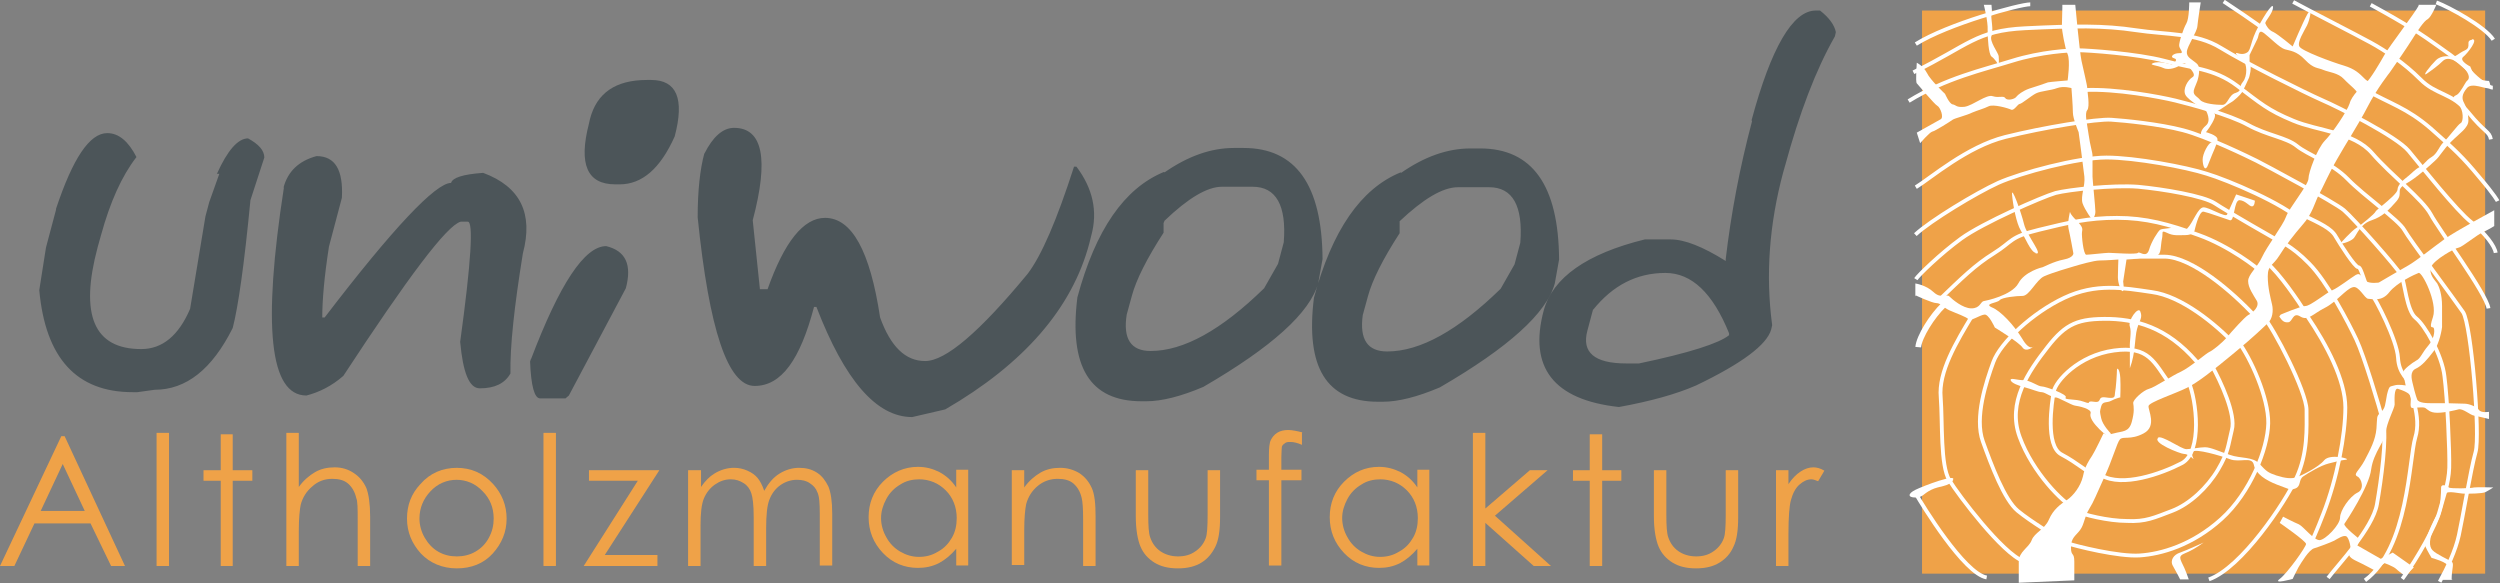
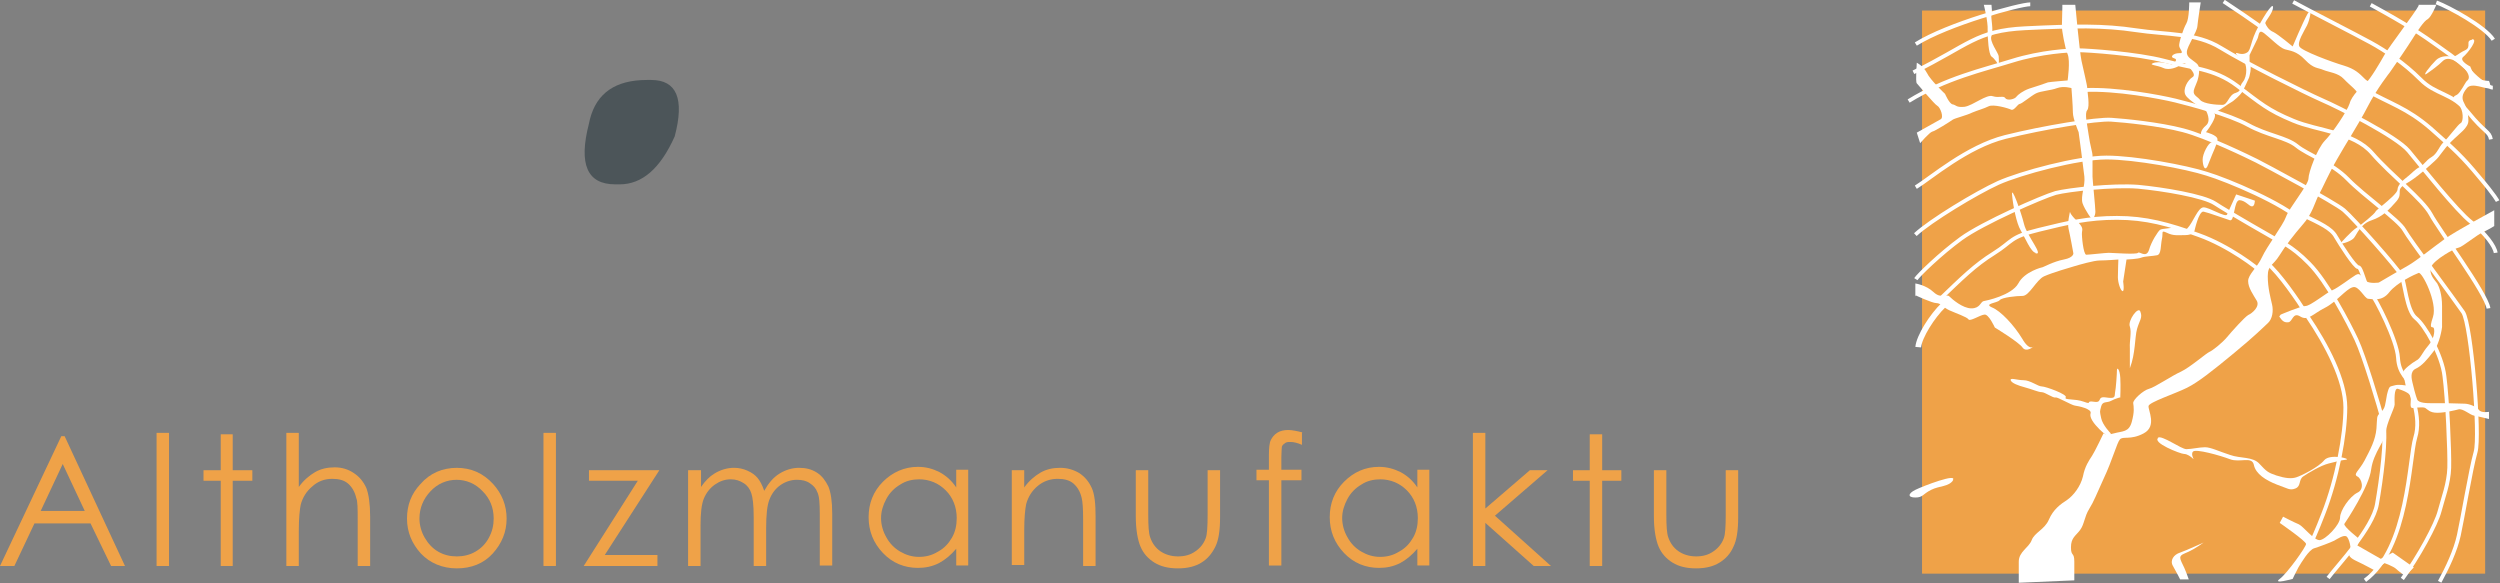
<svg xmlns="http://www.w3.org/2000/svg" id="Ebene_1" viewBox="0 0 52.21 12.18">
  <rect x="0" y="0" width="52.21" height="12.18" fill="#808080" stroke="none" />
  <defs>
    <style>.cls-1{stroke-width:.08px;}.cls-1,.cls-2{fill:none;stroke:#fff;stroke-miterlimit:10;}.cls-3{fill:#efa248;}.cls-4{fill:#fff;}.cls-5{fill:#4c5559;}.cls-2{stroke-width:.12px;}</style>
  </defs>
  <rect class="cls-3" x="40.14" y=".22" width="11.76" height="11.76" />
  <g>
    <path class="cls-4" d="M50.51,.1h.37s-.1,.25-.18,.3c-.08,.04-.21,.24-.33,.43s-.3,.45-.46,.68c0,0-.27,.34-.46,.71-.19,.37-.46,.78-.64,1.1-.18,.31-.31,.62-.39,.76-.07,.13-.13,.39-.33,.61-.19,.22-.36,.44-.49,.65-.13,.21-.24,.19-.24,.43s.06,.46,.09,.59c.03,.13,.01,.3-.09,.39-.1,.09-.24,.24-.7,.62-.46,.38-.75,.61-.99,.73-.24,.12-.79,.3-.8,.38-.01,.09,.18,.42-.1,.57-.28,.15-.44,.05-.5,.13-.06,.07-.16,.44-.33,.8-.16,.35-.21,.49-.31,.65-.1,.16-.1,.32-.19,.44-.09,.12-.19,.16-.19,.36s.07,.09,.07,.3v.39l-1.16,.05v-.44c0-.21,.21-.29,.27-.45s.27-.22,.36-.43c.09-.21,.24-.32,.38-.41,.13-.09,.28-.28,.33-.49,.04-.21,.13-.34,.19-.43,.06-.09,.24-.47,.24-.47,0,0,.04,.05,.22,0,.18-.05,.31-.02,.37-.24,.06-.22,.04-.31,.03-.39-.01-.07,.21-.27,.33-.3,.12-.03,.47-.27,.67-.36,.19-.09,.52-.38,.59-.41,.07-.03,.27-.19,.37-.31,.1-.12,.36-.41,.44-.46,.09-.04,.25-.18,.18-.3-.07-.12-.18-.27-.18-.41s.19-.28,.29-.5c.1-.22,.44-.67,.5-.84,.06-.18,.47-.67,.47-.8s.18-.62,.34-.79c.16-.16,.47-.62,.52-.78,.04-.16,.25-.36,.34-.43,.09-.07,.3-.43,.39-.59,.09-.16,.64-.88,.71-1.02" />
    <path class="cls-4" d="M47.6,6.61c.06,.09,.1,.13,.19,.12,.09-.01,.09-.22,.25-.12,.16,.1,.27-.06,.51-.18,.24-.12,.44-.39,.58-.43,.13-.05,.25,.24,.33,.24s.28,.07,.44-.14c.16-.2,.53-.37,.61-.4,.07-.03,.4,.62,.3,.92-.1,.3,0,.17,.02,.24,.02,.07,0,.22-.12,.36-.13,.15-.16,.27-.25,.31-.09,.05-.27,.19-.27,.24s.05,.28,.05,.28c0,0-.15-.03-.24,0-.09,.03-.1-.01-.15,.19-.04,.21-.03,.28-.13,.37-.1,.09-.07,.1-.09,.34s-.13,.44-.25,.67c-.12,.22-.24,.28-.15,.33,.09,.04,.16,.27,0,.34-.16,.08-.36,.37-.36,.52s-.31,.47-.43,.47-.33-.28-.43-.33c-.1-.04-.33-.16-.33-.16l-.07,.13s.55,.38,.55,.44-.39,.61-.55,.73c-.16,.12,.27,0,.27,0,0,0,.06-.13,.12-.24,.06-.1,.22-.37,.33-.4,.1-.03,.34-.12,.42-.16,.07-.04,.19-.12,.25-.09,.06,.03,.12,.28,.07,.34-.04,.06,.02,.12,.15,.18s.37,.19,.37,.19l.21-.15s.19,.07,.24,.12c.04,.04,.19,.15,.19,.15l.18-.18-.44-.31-.25,.13-.49-.28,.06-.12s-.36-.28-.33-.33c.03-.04,.52-.78,.56-1.14,.05-.36,.31-.62,.31-.78s.18-.5,.18-.57-.02-.36,.07-.33c.09,.03,.27,.09,.27,.18s-.03,.22,.03,.22,.22-.03,.27,0c.05,.03,.09,.1,.25,.1s.36-.05,.44-.07c.09-.03,.25,.12,.33,.13,.07,.01,.31,.07,.31,.07v-.15s-.16,.03-.21-.04c-.05-.07-.21-.13-.3-.13s-.28-.01-.37-.01h-.31c-.1,0-.28,0-.31-.08-.03-.07-.09-.31-.1-.36-.01-.05-.06-.22,.07-.28,.13-.06,.24-.19,.37-.36,.13-.16,.18-.49,.18-.51v-.44c0-.24-.06-.4-.1-.47-.05-.07-.18-.19-.13-.34,.05-.15,.5-.4,.58-.41,.07-.01,.38-.27,.52-.33,.13-.06,.22-.12,.22-.12v-.33s-.81,.44-1.02,.59c-.21,.15-.61,.47-.77,.56-.16,.09-.62,.36-.62,.36,0,0-.18,.03-.27-.03-.09-.06-.1-.19-.21-.13-.1,.06-.37,.27-.49,.32-.12,.05-.46,.33-.56,.33s-.52,.18-.52,.18" />
    <path class="cls-4" d="M49.61,1.65s-.1,.12-.22,0c-.12-.12-.21-.21-.44-.28-.24-.07-.89-.31-.93-.4-.05-.09,.1-.32,.16-.44,.06-.12,.12-.41,.01-.24-.1,.18-.31,.68-.31,.68,0,0-.3-.25-.4-.3-.1-.04-.15-.13-.17-.18-.02-.04,.16-.21,.16-.34s-.25,.28-.36,.51c-.07,.15-.09,.26-.12,.34-.01,.04-.03,.06-.04,.08-.06,.05-.13,.06-.22,.03-.09-.03,.02,.09,.11,.15,.09,.06,.1,.33,0,.45-.1,.12,0,.18-.15,.23-.15,.04-.16,.25-.28,.25s-.38-.02-.46-.1c-.07-.09-.18-.1-.12-.25l.06-.15s.09-.27-.01-.36c-.1-.09-.22-.13-.21-.25,.01-.12,.21-.41,.22-.53,.01-.12,.07-.5,.07-.5h-.24s0,.34-.06,.44c-.06,.1-.16,.4-.15,.47,.01,.07,.12,.16,0,.15-.12,0-.21,.08-.1,.11,.1,.03-.05,.13-.05,.13,0,0-.26-.09-.4-.03-.09,.04,.09,.04,.22,.1,.13,.06,.3-.03,.3-.03,0,0,.12-.1,.16-.06,.04,.04,.25,.22,.15,.28-.1,.06-.21,.25-.15,.37,.06,.12,.43,.33,.43,.33,0,0,.12,.21,0,.31s-.13,.21-.07,.22c.06,.02,.27,.12,.19,.13-.07,.01-.19,.24-.19,.36s.05,.31,.13,.07c.09-.24,.18-.4,.18-.49s-.24-.15-.24-.15c0,0,.13-.16,.18-.3,.04-.13-.07-.07,.04-.13,.12-.06,.24-.16,.3-.19,.06-.03,.2-.16,.23-.21,.03-.04,.15-.31,.15-.31,0,0,.07-.22,.01-.31v-.16s.12-.25,.16-.33c.04-.07,.02-.22,.14-.13,.12,.09,.33,.31,.44,.34,.1,.03,.24,.03,.42,.22s.27,.16,.38,.21c.12,.05,.31,.06,.43,.19,.12,.13,.3,.25,.3,.34s.19-.06,.19-.06l.15-.3Z" />
    <path class="cls-4" d="M43.07,.1h.27s.09,.98,.13,1.17c.04,.19,.12,.51,.12,.57s.06,.39,0,.46c-.06,.07,0,.3,.03,.52,.03,.22,.08,.36,.08,.43v.44c0,.06,.06,.64,.06,.73s-.06,.18-.06,.18c0,0-.16-.21-.21-.36-.04-.15,.06-.36,.04-.55-.02-.19-.12-.93-.12-.93,0,0-.12-.28-.12-.41s-.03-.51-.03-.51c0,0-.16-.05-.3,0-.13,.05-.34,.06-.44,.11-.1,.05-.3,.22-.34,.22s-.12,.15-.18,.12c-.06-.03-.37-.12-.47-.07-.1,.05-.22,.08-.34,.13-.12,.06-.37,.12-.41,.15-.04,.03-.37,.24-.43,.25-.06,.02-.25,.24-.25,.24l-.07-.22s.43-.24,.5-.28c.07-.04-.01-.25-.07-.28-.06-.03-.4-.44-.43-.47-.03-.03,0-.43,0-.43,0,0,.13,.06,.21,.21,.07,.15,.38,.44,.38,.44,0,0,.09,.21,.16,.22,.07,.01,.07,.07,.25,.05,.18-.03,.46-.27,.59-.22,.13,.04,.22-.02,.26,.04s.2,.02,.23-.03c.03-.04,.13-.12,.27-.17,.13-.04,.34-.11,.39-.13,.04-.01,.41-.04,.41-.04,0,0,.06-.41,0-.55-.06-.13-.12-.52-.12-.56s.01-.41,.01-.41v-.05Z" />
    <path class="cls-4" d="M41.59,.1h-.16s.09,.35,.08,.53c0,.18,.02,.5,.08,.55,.06,.04,.15,.16,.15,.21s.01-.15,0-.22c-.01-.07-.2-.31-.15-.42,.05-.11-.02-.4,0-.44,.02-.04,0-.21,0-.21" />
    <path class="cls-4" d="M40,6.19v-.27s.22,.03,.38,.18c.16,.15,.27,.03,.33,.09,.06,.06,.28,.25,.46,.25s.19-.13,.25-.15c.06-.01,.59-.12,.73-.37,.13-.25,.5-.34,.51-.34s.23-.12,.44-.16c.21-.04,.2-.13,.2-.13,0,0-.07-.39-.1-.51-.03-.12,.03-.36,.03-.36,0,0-.01,.04,.13,.18,.15,.15,.13,.18,.12,.25-.01,.07,.03,.47,.09,.47s.4-.04,.47-.04,.58,.04,.61,0c.03-.04,.17,.12,.23-.06,.05-.18,.19-.39,.23-.42,.04-.03,.25-.03,.33-.06,.07-.03,.12,.15,.24,.03,.12-.12,.22-.44,.34-.44s.46,.22,.49,.15c.03-.07,.19-.42,.19-.42l.39,.13s0,.12-.06,.12-.13-.12-.26-.13c-.12,0-.1,.45-.2,.42-.1-.03-.45-.16-.55-.18-.1-.02-.19,.4-.19,.4,0,0-.03,.09-.19,.09s-.25,.02-.39-.05c-.13-.06-.07,0-.1,.13-.03,.13-.01,.32-.1,.34-.09,.02-.25,.02-.33,.05-.07,.03-.31,.04-.31,.04l-.07,.46s.03,.2-.01,.2c-.04,0-.1-.17-.1-.29s.01-.37,.01-.37c0,0-.27,.02-.39,.02s-.43,.09-.53,.12c-.1,.03-.45,.13-.63,.21-.16,.07-.31,.41-.45,.41-.13,0-.43,.03-.48,.09-.05,.06-.34,.07-.16,.15,.18,.07,.46,.37,.63,.65,.16,.28,.25,.16,.25,.16,0,0-.16,.14-.24,.03-.07-.11-.58-.42-.58-.42,0,0-.13-.29-.22-.27-.09,.01-.3,.15-.33,.1-.03-.05-.27-.13-.4-.19-.13-.06-.18-.15-.27-.15s-.43-.16-.43-.16" />
    <path class="cls-4" d="M44.31,8.29s-.13,.03-.22,.08c-.09,.05-.18,0-.21,.12-.03,.12-.03,.09,0,.24,.03,.15,.2,.32,.2,.32v.1s-.11-.06-.23-.18-.22-.25-.19-.34c.03-.09-.25-.15-.33-.16-.07-.01-.36-.18-.4-.17-.05,.02-.22-.11-.29-.11s-.2-.06-.35-.1c-.15-.04-.28-.09-.3-.15-.01-.06,.13,0,.27,0s.3,.13,.38,.13,.55,.17,.5,.23c-.04,.06,.19,.02,.38,.09s.02-.03,.21,0,.05-.12,.25-.09,.18-.01,.19-.1c.02-.09,.04-.4,.04-.47s.06-.02,.07,.16c.01,.18,0,.41,0,.41" />
    <path class="cls-4" d="M51.63,.83c-.16,.02,0,.15-.15,.22-.15,.07-.18,.13-.25,.13s-.24-.04-.36,.08c-.12,.12-.3,.35-.19,.28,.1-.07,.24-.17,.34-.27,.11-.1,.28,0,.41,.12,.13,.13,.16,.24,.1,.29-.04,.03-.08,.13-.14,.21-.03,.05-.07,.09-.1,.1-.09,.03-.04,.12,.06,.21s.1,.34,.04,.37c-.06,.03-.25,.3-.36,.4-.1,.1-.13,.24-.25,.31-.12,.07-.15,.16-.25,.21-.1,.05-.15,.12-.24,.19-.09,.07-.22,.18-.22,.28,0,.03-.04,.08-.1,.14-.13,.13-.35,.29-.36,.32-.01,.04-.3,.28-.4,.34-.1,.06-.35,.34-.35,.34,0,0,.22-.04,.3-.13,.07-.09,.13-.29,.37-.37,.24-.08,.37-.23,.52-.4,.15-.18-.04-.22,.19-.36,.24-.13,.52-.4,.62-.49,.1-.09,.15-.21,.33-.39,.18-.18,.36-.29,.36-.44s-.04-.28-.09-.37c-.05-.09-.05-.18,.06-.31,.1-.13,.4,.03,.46,0,.06-.03,0-.15,0-.15,0,0-.15,0-.24-.06-.09-.06-.15-.24-.15-.24,0,0-.24-.12-.15-.2,.09-.07,.34-.39,.18-.37" />
-     <path class="cls-4" d="M51.2,12.1c0-.22,.06-.33,0-.37-.06-.04-.33-.16-.4-.24-.07-.07-.09-.24,.07-.53,.16-.3,.16-.58,.21-.65,.04-.07,.28,0,.39,0s.35,0,.43-.03c.08-.04,.17-.1,.17-.1,0,0-.33-.01-.4,0-.07,.02-.49,.03-.53,0-.04-.04-.16-.08-.16,0s-.01,.48-.09,.58c-.07,.1-.28,.56-.24,.65,.04,.09,.13,.24,.13,.24,0,0,.37,.1,.33,.18-.04,.07-.1,.28-.1,.28h.21Z" />
    <path class="cls-4" d="M45.71,12.1s-.07-.21-.15-.36c-.07-.15,0-.15,.15-.22,.15-.07,.31-.19,.31-.19,0,0-.35,.16-.49,.21-.13,.04-.22,.16-.15,.28,.07,.12,.15,.28,.15,.28h.18Z" />
    <path class="cls-4" d="M45.08,9.14c-.16,.1,.46,.34,.53,.34s.15,.06,.19,.1c.04,.04-.06-.09,0-.15,.06-.06,.56,.08,.77,.16,.21,.08,.46-.07,.5,.12,.04,.19,.25,.32,.48,.41,.23,.08,.27,.13,.39,.08,.12-.05,.06-.18,.16-.25,.1-.07,.37-.23,.53-.27,.16-.04,.27-.07,.37-.08,.1-.02-.34-.13-.46,.01-.12,.15-.49,.33-.59,.36-.1,.03-.22,.02-.41-.04-.18-.06-.21-.09-.35-.24-.14-.16-.4-.11-.62-.19-.22-.07-.4-.16-.52-.16s-.28,.04-.39,.04-.51-.3-.6-.24" />
    <path class="cls-4" d="M44.48,7.69c.12-.31,.1-.64,.15-.82,.05-.18,.12-.23,.07-.36-.04-.13-.27,.19-.22,.31,.04,.12-.01,.3,0,.45,0,.15,0,.43,0,.43" />
    <path class="cls-4" d="M40.79,10.03c-.1,.14-.28,.11-.46,.2-.18,.09-.17,.16-.33,.16s-.16-.08,0-.16c.16-.08,.9-.36,.78-.2" />
    <path class="cls-4" d="M42.51,5.29c.18,.05-.18-.36-.24-.61-.06-.25-.27-.83-.25-.61,.02,.22,.09,.59,.18,.74,.09,.15,.21,.45,.31,.47" />
-     <path class="cls-1" d="M41.49,12.06c-.47-.08-1.35-1.52-1.48-1.75m1.19-3.74c-.35,.58-.72,1.2-.67,1.73,.04,.53-.01,1.42,.18,1.73,.19,.31,1.11,1.53,1.55,1.69m4.83-5.12c-.46-.5-1.31-1.23-1.88-1.24-.57,0-1.15,0-1.15,0m3.2,1.24c.23,.26,.91,1.58,.91,1.96s.03,.9-.21,1.42c-.24,.52-1.15,1.88-1.83,2.12m.61-4.97c.26,.34,.64,1.18,.63,1.71-.01,.53-.37,1.45-.98,2-.61,.55-1.26,.73-1.7,.76s-1.33-.19-1.57-.27m3.57-4.12c-.42-.45-1.14-1.03-1.75-1.11-.61-.09-1.17-.19-1.83,.12s-1.33,.93-1.48,1.34c-.15,.41-.4,1.16-.22,1.66,.18,.5,.45,1.22,.73,1.45,.28,.23,.8,.54,.8,.54m3.25-3.58c.19,.34,.51,1.03,.42,1.35-.08,.32-.07,.46-.29,.83-.22,.37-.59,.72-.96,.86-.37,.14-.55,.23-.94,.21-.39,0-.92-.13-1.08-.21m2.65-2.98c-.62-.79-1.27-1.01-1.93-1.03-.66-.01-.91,.09-1.3,.59-.39,.5-.85,1.15-.58,1.88,.27,.74,.9,1.37,1.14,1.48m2-2.58c-.34-.47-.44-.81-1.17-.71-.74,.1-1.22,.64-1.26,.86-.04,.22-.18,1.13,.16,1.31,.34,.18,.55,.38,.64,.4m2.02-1.91c.16,.37,.29,1.45-.14,1.69-.44,.23-1.25,.51-1.68,.26" />
    <path class="cls-2" d="M40.59,6.37c-.24,.23-.51,.66-.53,.88" />
  </g>
  <path class="cls-1" d="M50.88,.05c.27,.1,1.02,.51,1.19,.78m-2.56-.73c.75,.41,1.07,.62,1.43,.88,.36,.25,.55,.41,.67,.54,.12,.13,.35,.31,.45,.31M47.89,.04c.33,.18,1.31,.68,1.62,.85,.31,.17,.7,.43,1.03,.76,.33,.34,.67,.28,1.01,.7,.34,.42,.44,.39,.47,.56m-2.61-1.03c.51,.29,.85,.37,1.35,.8,.5,.44,.68,.61,1.01,1.01,.34,.4,.39,.51,.39,.51M46.44,.03c1.3,.86,.97,.73,1.23,.89m-7.66,0c.67-.42,2.17-.83,2.39-.83m-2.44,1.42c1.16-.57,1.31-.87,2.33-.92,1.02-.05,1.65-.06,2.31,.04,.66,.1,1.26,.05,1.78,.37s1.77,.94,2.11,1.09c.35,.15,1.56,.76,1.81,1.06,.25,.3,1.01,1.26,1.31,1.49,.3,.24,.49,.5,.51,.64m-12.26-3.17c.78-.48,1.55-.65,2.16-.84,.61-.19,1.2-.22,1.39-.22s1.22,.07,1.79,.22c.57,.16,1.03,.15,1.52,.52s.64,.51,1.17,.73c.52,.22,1.26,.23,1.65,.68,.39,.45,1.05,.96,1.22,1.27,.17,.32,1.16,1.65,1.21,1.97M43.54,1.88c.65-.03,1.56,.14,1.89,.22,.32,.08,1.12,.29,1.52,.51,.4,.22,.8,.26,1.02,.44,.22,.18,.73,.35,1.06,.69,.33,.34,1.07,.86,1.18,1.06,.11,.2,1.06,1.47,1.23,1.72,.17,.26,.36,2.58,.26,2.92-.1,.35-.28,1.43-.35,1.74-.07,.32-.24,.68-.4,.97M40.01,3.91c.31-.19,1.07-.85,1.87-1.05,.8-.2,1.91-.38,2.21-.36,.3,.02,1,.09,1.5,.22,.5,.13,1.38,.56,1.54,.64,.16,.08,1.62,.86,1.82,1.03,.2,.17,1.13,1.22,1.2,1.36,.07,.14,.11,.74,.3,.89,.19,.15,.55,.77,.6,1.22,.06,.45,.11,1.58,.1,1.91-.01,.33-.13,.63-.2,.9-.07,.28-.46,.99-.78,1.42m-2.06-7.59c.33,.16,.58,.27,.67,.44,.1,.17,.4,.64,.47,.64s.13,.38,.25,.52c.12,.14,.56,1.01,.58,1.37,.02,.36,.22,.42,.23,.57,.01,.14,.27,.65,.13,1.1-.13,.44-.14,2.31-1.05,2.98m-9.39-7.22c.31-.29,1.27-.87,1.73-1.08,.47-.21,1.66-.53,2.26-.53s1.67,.2,2.1,.34c.43,.13,1.6,.62,1.98,.99m.55,7.45c.21-.28,.93-1.03,1.02-1.54,.09-.51,.21-1.4,.13-1.72-.08-.32-.4-1.38-.56-1.72-.16-.34-.61-1.21-.99-1.59-.37-.38-.65-.48-.65-.48,0,0-1.07-.61-1.31-.77-.24-.16-1.08-.3-1.61-.35-.53-.04-1.44,.06-1.72,.13-.28,.08-1.53,.63-1.97,.95-.44,.32-.9,.77-.95,.85m8.18,.78c.4,.59,.79,1.33,.79,1.9s-.17,1.48-.46,2.22c-.13,.34-.25,.6-.25,.6m-.93-5.84c.26,.21,.66,.8,.81,1.04m-7.67-.25c.5-.48,.76-.74,1.16-.99,.4-.25,.32-.34,.94-.49,.61-.15,1.03-.25,1.63-.25s1.08,.13,1.71,.36c.62,.22,1.24,.69,1.31,.78" />
  <path class="cls-3" d="M1.31,9.69l.46,.98H.85l.46-.98Zm-.03-.58l-1.28,2.71H.3l.42-.89H1.89l.43,.89h.29l-1.26-2.71h-.07Z" />
  <rect class="cls-3" x="3.27" y="9.04" width=".26" height="2.78" />
  <polygon class="cls-3" points="4.61 9.07 4.61 9.82 4.25 9.82 4.25 10.04 4.61 10.04 4.61 11.82 4.86 11.82 4.86 10.04 5.27 10.04 5.27 9.82 4.86 9.82 4.86 9.07 4.61 9.07" />
  <g>
    <path class="cls-3" d="M5.98,9.04h.26v1.13c.1-.14,.22-.24,.34-.31,.12-.07,.26-.1,.41-.1s.28,.04,.4,.12,.2,.18,.26,.31c.05,.13,.08,.33,.08,.6v1.03h-.26v-.96c0-.23,0-.39-.03-.46-.03-.13-.09-.23-.17-.3-.08-.07-.19-.1-.33-.1-.16,0-.3,.05-.42,.16-.12,.1-.2,.23-.24,.38-.02,.1-.04,.28-.04,.54v.74h-.26v-2.78Z" />
    <path class="cls-3" d="M9.54,10.02c-.21,0-.4,.08-.55,.24-.15,.16-.23,.35-.23,.57,0,.14,.04,.28,.11,.4,.07,.12,.16,.22,.28,.29,.12,.07,.25,.1,.39,.1s.27-.03,.39-.1c.12-.07,.21-.16,.28-.29s.1-.26,.1-.4c0-.23-.08-.42-.23-.57-.15-.16-.34-.24-.55-.24m0-.25c.31,0,.56,.11,.77,.34,.18,.2,.28,.44,.28,.72s-.1,.52-.29,.73c-.19,.21-.45,.31-.75,.31s-.56-.11-.75-.31c-.19-.21-.29-.45-.29-.73s.09-.52,.28-.72c.2-.23,.46-.34,.77-.34" />
  </g>
  <rect class="cls-3" x="11.35" y="9.04" width=".26" height="2.78" />
  <polygon class="cls-3" points="12.3 9.82 12.3 10.04 13.32 10.04 12.19 11.82 13.73 11.82 13.73 11.59 12.63 11.59 13.77 9.82 12.3 9.82" />
  <g>
    <path class="cls-3" d="M14.38,9.82h.26v.35c.09-.13,.18-.22,.28-.28,.13-.08,.27-.12,.41-.12,.1,0,.19,.02,.28,.06,.09,.04,.16,.09,.21,.15,.05,.06,.1,.15,.14,.27,.09-.16,.19-.28,.32-.36,.13-.08,.27-.12,.41-.12,.14,0,.26,.03,.37,.1,.11,.07,.18,.17,.24,.29,.05,.12,.08,.31,.08,.56v1.09h-.26v-1.09c0-.21-.01-.36-.05-.44-.03-.08-.08-.14-.16-.19-.07-.05-.16-.07-.27-.07-.12,0-.24,.04-.34,.11-.1,.07-.18,.17-.23,.3-.05,.12-.07,.33-.07,.61v.78h-.26v-1.03c0-.24-.02-.4-.05-.49-.03-.09-.08-.16-.16-.21s-.16-.08-.27-.08c-.12,0-.23,.04-.33,.11-.1,.07-.18,.17-.23,.29-.05,.12-.07,.31-.07,.56v.85h-.26v-2Z" />
    <path class="cls-3" d="M19.2,10.01c-.14,0-.28,.03-.4,.11-.12,.07-.22,.17-.29,.3-.07,.13-.11,.26-.11,.4s.04,.28,.11,.4c.07,.13,.17,.23,.29,.3s.25,.11,.39,.11,.27-.03,.4-.11c.13-.07,.22-.17,.29-.29,.07-.12,.1-.26,.1-.41,0-.23-.08-.43-.23-.58-.15-.15-.34-.23-.56-.23m1.03-.2v2h-.25v-.35c-.11,.13-.23,.23-.36,.3-.14,.07-.28,.1-.44,.1-.28,0-.53-.1-.73-.31-.2-.21-.3-.46-.3-.75s.1-.54,.3-.74c.2-.2,.45-.31,.73-.31,.17,0,.31,.04,.45,.11,.13,.07,.25,.17,.35,.32v-.37h.25Z" />
    <path class="cls-3" d="M21.13,9.82h.26v.36c.1-.14,.22-.24,.34-.31,.12-.07,.26-.1,.41-.1s.28,.04,.4,.11c.12,.08,.2,.18,.26,.31,.06,.13,.08,.33,.08,.6v1.03h-.26v-.96c0-.23-.01-.38-.03-.46-.03-.13-.09-.23-.17-.3-.08-.07-.19-.1-.33-.1-.16,0-.3,.05-.42,.15-.12,.1-.2,.23-.24,.38-.02,.1-.04,.28-.04,.54v.73h-.26v-2Z" />
    <path class="cls-3" d="M23.72,9.82h.26v.93c0,.23,.01,.39,.04,.47,.04,.12,.11,.22,.21,.29,.1,.07,.23,.11,.37,.11s.26-.03,.37-.11c.1-.07,.17-.16,.21-.27,.03-.08,.04-.24,.04-.49v-.93h.26v.98c0,.28-.03,.48-.1,.62-.07,.14-.16,.25-.29,.33-.13,.08-.29,.12-.49,.12s-.36-.04-.49-.12-.23-.19-.29-.33c-.06-.14-.1-.36-.1-.64v-.96Z" />
    <path class="cls-3" d="M27.19,9.04v.25c-.09-.04-.17-.06-.24-.06-.05,0-.09,0-.12,.03-.03,.02-.05,.04-.06,.07,0,.03-.01,.1-.01,.21v.27s.42,0,.42,0v.22h-.42v1.78h-.26v-1.78h-.26v-.22h.26v-.31c0-.14,.01-.25,.04-.31,.03-.06,.07-.11,.13-.15,.06-.04,.14-.06,.23-.06,.08,0,.18,.02,.3,.05" />
    <path class="cls-3" d="M28.83,10.01c-.14,0-.28,.03-.4,.11-.12,.07-.22,.17-.29,.3-.07,.13-.11,.26-.11,.4s.04,.28,.11,.4c.07,.13,.17,.23,.29,.3s.25,.11,.39,.11,.27-.03,.4-.11c.13-.07,.22-.17,.29-.29,.07-.12,.1-.26,.1-.41,0-.23-.08-.43-.23-.58-.15-.15-.34-.23-.56-.23m1.03-.2v2h-.25v-.35c-.11,.13-.23,.23-.36,.3-.14,.07-.28,.1-.44,.1-.28,0-.53-.1-.73-.31-.2-.21-.3-.46-.3-.75s.1-.54,.3-.74c.2-.2,.44-.31,.73-.31,.16,0,.31,.04,.45,.11,.13,.07,.25,.17,.35,.32v-.37h.25Z" />
  </g>
  <polygon class="cls-3" points="30.76 9.04 30.76 11.82 31.02 11.82 31.02 10.92 32.03 11.82 32.39 11.82 31.22 10.77 32.32 9.82 31.95 9.82 31.02 10.62 31.02 9.04 30.76 9.04" />
  <polygon class="cls-3" points="33.2 9.07 33.2 9.82 32.85 9.82 32.85 10.04 33.2 10.04 33.2 11.82 33.46 11.82 33.46 10.04 33.86 10.04 33.86 9.82 33.46 9.82 33.46 9.07 33.2 9.07" />
  <g>
    <path class="cls-3" d="M34.54,9.82h.26v.93c0,.23,.01,.39,.04,.47,.04,.12,.11,.22,.21,.29,.1,.07,.23,.11,.37,.11s.26-.03,.37-.11c.1-.07,.17-.16,.21-.27,.03-.08,.04-.24,.04-.49v-.93h.26v.98c0,.28-.03,.48-.1,.62-.06,.14-.16,.25-.29,.33-.13,.08-.29,.12-.49,.12s-.36-.04-.49-.12-.23-.19-.29-.33c-.06-.14-.1-.36-.1-.64v-.96Z" />
-     <path class="cls-3" d="M37.09,9.82h.26v.29c.08-.12,.16-.2,.25-.26,.09-.06,.18-.09,.27-.09,.07,0,.15,.02,.23,.07l-.13,.22c-.05-.02-.1-.04-.14-.04-.09,0-.17,.04-.25,.11-.08,.07-.14,.18-.18,.33-.03,.11-.05,.35-.05,.69v.68h-.26v-2Z" />
-     <path class="cls-5" d="M1.17,4.38l-.21,.79-.14,.89c.13,1.42,.78,2.13,1.95,2.13h.1l.36-.05c.66,0,1.2-.43,1.63-1.29,.11-.42,.24-1.31,.37-2.67l.29-.89c0-.15-.12-.28-.34-.4-.21,0-.43,.25-.65,.74h.05l-.21,.59-.08,.3-.32,1.93c-.24,.56-.58,.84-1.02,.84-.99,0-1.29-.71-.91-2.13l.07-.25c.19-.69,.43-1.23,.74-1.63-.17-.33-.37-.5-.61-.5-.37,0-.72,.53-1.07,1.58m4.76-.45c-.45,2.9-.3,4.35,.47,4.35,.27-.07,.53-.2,.77-.41,1.35-2.06,2.16-3.14,2.45-3.22h.15c.12,0,.07,.84-.16,2.51,.06,.65,.19,.97,.41,.97,.31,0,.52-.1,.64-.31-.01-.57,.08-1.4,.26-2.51,.22-.83-.05-1.39-.83-1.68-.42,.03-.64,.1-.67,.21-.32,0-1.21,.94-2.64,2.81h-.05c0-.35,.04-.84,.14-1.48l.27-1.02c.03-.58-.14-.87-.53-.87-.37,.1-.6,.32-.69,.66m5.17,3.57l-.02,.06c.02,.51,.09,.77,.21,.77h.53l.07-.06,1.19-2.24c.13-.49,0-.78-.41-.88-.45,0-.97,.78-1.57,2.36m3.62-4.3c-.09,.33-.14,.78-.14,1.34,.24,2.35,.63,3.52,1.19,3.52s.95-.55,1.24-1.65h.05c.59,1.53,1.25,2.3,2,2.3l.69-.16c1.64-.95,2.65-2.11,3.01-3.47l.04-.16c.14-.51,.03-.99-.31-1.44h-.05c-.36,1.12-.68,1.86-.97,2.24-1,1.21-1.71,1.82-2.14,1.82-.41,0-.72-.3-.94-.91-.21-1.39-.59-2.08-1.15-2.08-.45,0-.85,.5-1.2,1.49h-.16l-.15-1.44c.34-1.28,.21-1.93-.39-1.93-.23,0-.44,.18-.62,.54m9.6,.38c-.83,.34-1.43,1.21-1.81,2.62-.18,1.45,.26,2.17,1.34,2.17h.1c.32,0,.72-.1,1.19-.3,1.43-.83,2.23-1.55,2.4-2.17l.09-.5c-.01-1.55-.56-2.32-1.65-2.32h-.2c-.48,0-.96,.17-1.45,.51m1.18,.3h.66c.49,0,.71,.39,.65,1.16l-.12,.45-.29,.51c-.89,.87-1.68,1.31-2.37,1.31-.41,0-.58-.25-.5-.76l.11-.4c.09-.33,.31-.77,.66-1.31v-.2l.02-.05c.49-.47,.89-.71,1.2-.71m3.73-.3c-.83,.34-1.43,1.21-1.81,2.62-.18,1.45,.26,2.17,1.34,2.17h.1c.32,0,.72-.1,1.19-.3,1.43-.83,2.23-1.55,2.4-2.17l.09-.5c-.01-1.55-.56-2.32-1.65-2.32h-.2c-.48,0-.96,.17-1.45,.51m1.18,.3h.66c.49,0,.71,.39,.65,1.16l-.12,.45-.29,.51c-.89,.87-1.68,1.31-2.37,1.31-.41,0-.58-.25-.51-.76l.11-.4c.09-.33,.31-.77,.66-1.31v-.25c.5-.47,.9-.71,1.22-.71m6.14-1.38c-.26,.98-.44,1.94-.55,2.88v.04c-.48-.3-.86-.45-1.15-.45h-.54c-1.22,.3-1.92,.8-2.11,1.48-.32,1.19,.2,1.87,1.57,2.02,.66-.12,1.2-.27,1.61-.45,.96-.46,1.48-.85,1.57-1.17l.02-.09c-.14-1.05-.06-2.11,.23-3.19l.04-.14c.3-1.1,.64-2,1.04-2.7l.02-.09c-.03-.15-.14-.3-.33-.45h-.09c-.48,0-.93,.77-1.34,2.29m-3.31,3.96c.41-.51,.91-.77,1.51-.77,.55,0,.99,.42,1.33,1.26v.04c-.21,.17-.83,.37-1.88,.59h-.27c-.66,0-.93-.23-.81-.68l.12-.45Z" />
    <path class="cls-5" d="M12.32,2.49l-.02,.09c-.22,.85-.04,1.27,.55,1.27h.09c.47,0,.85-.33,1.15-1,.21-.79,.04-1.18-.49-1.18h-.09c-.65,0-1.05,.27-1.19,.82" />
  </g>
</svg>